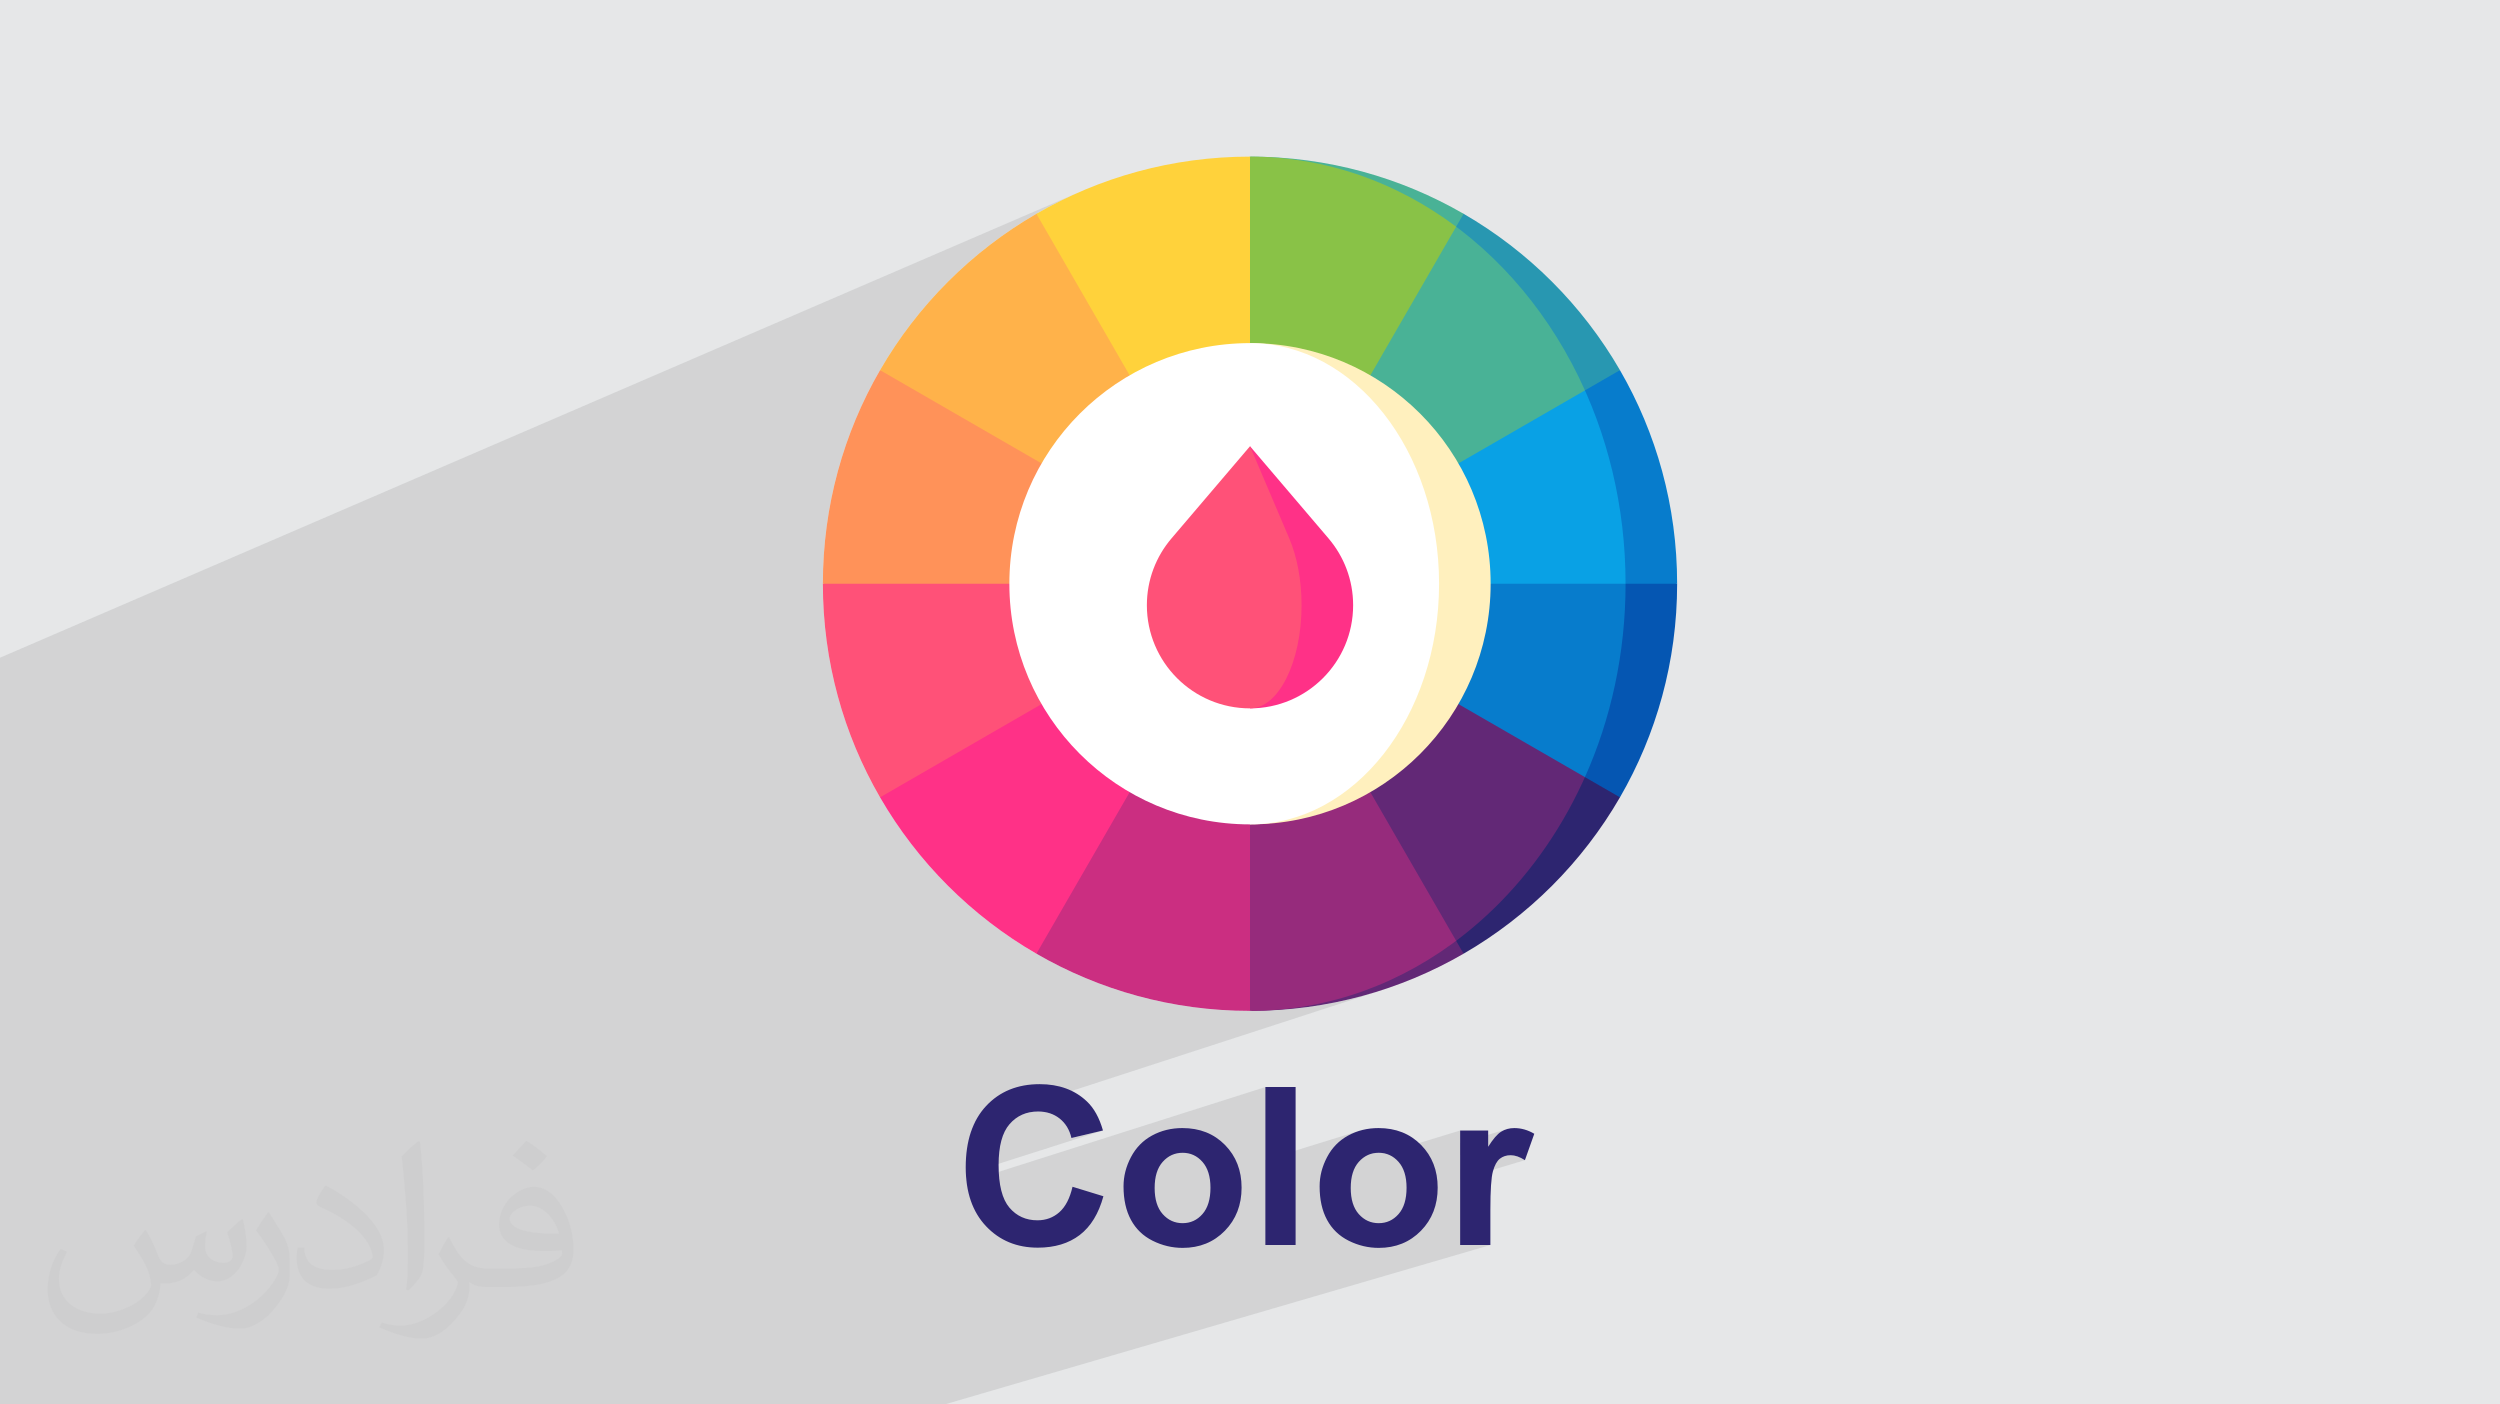
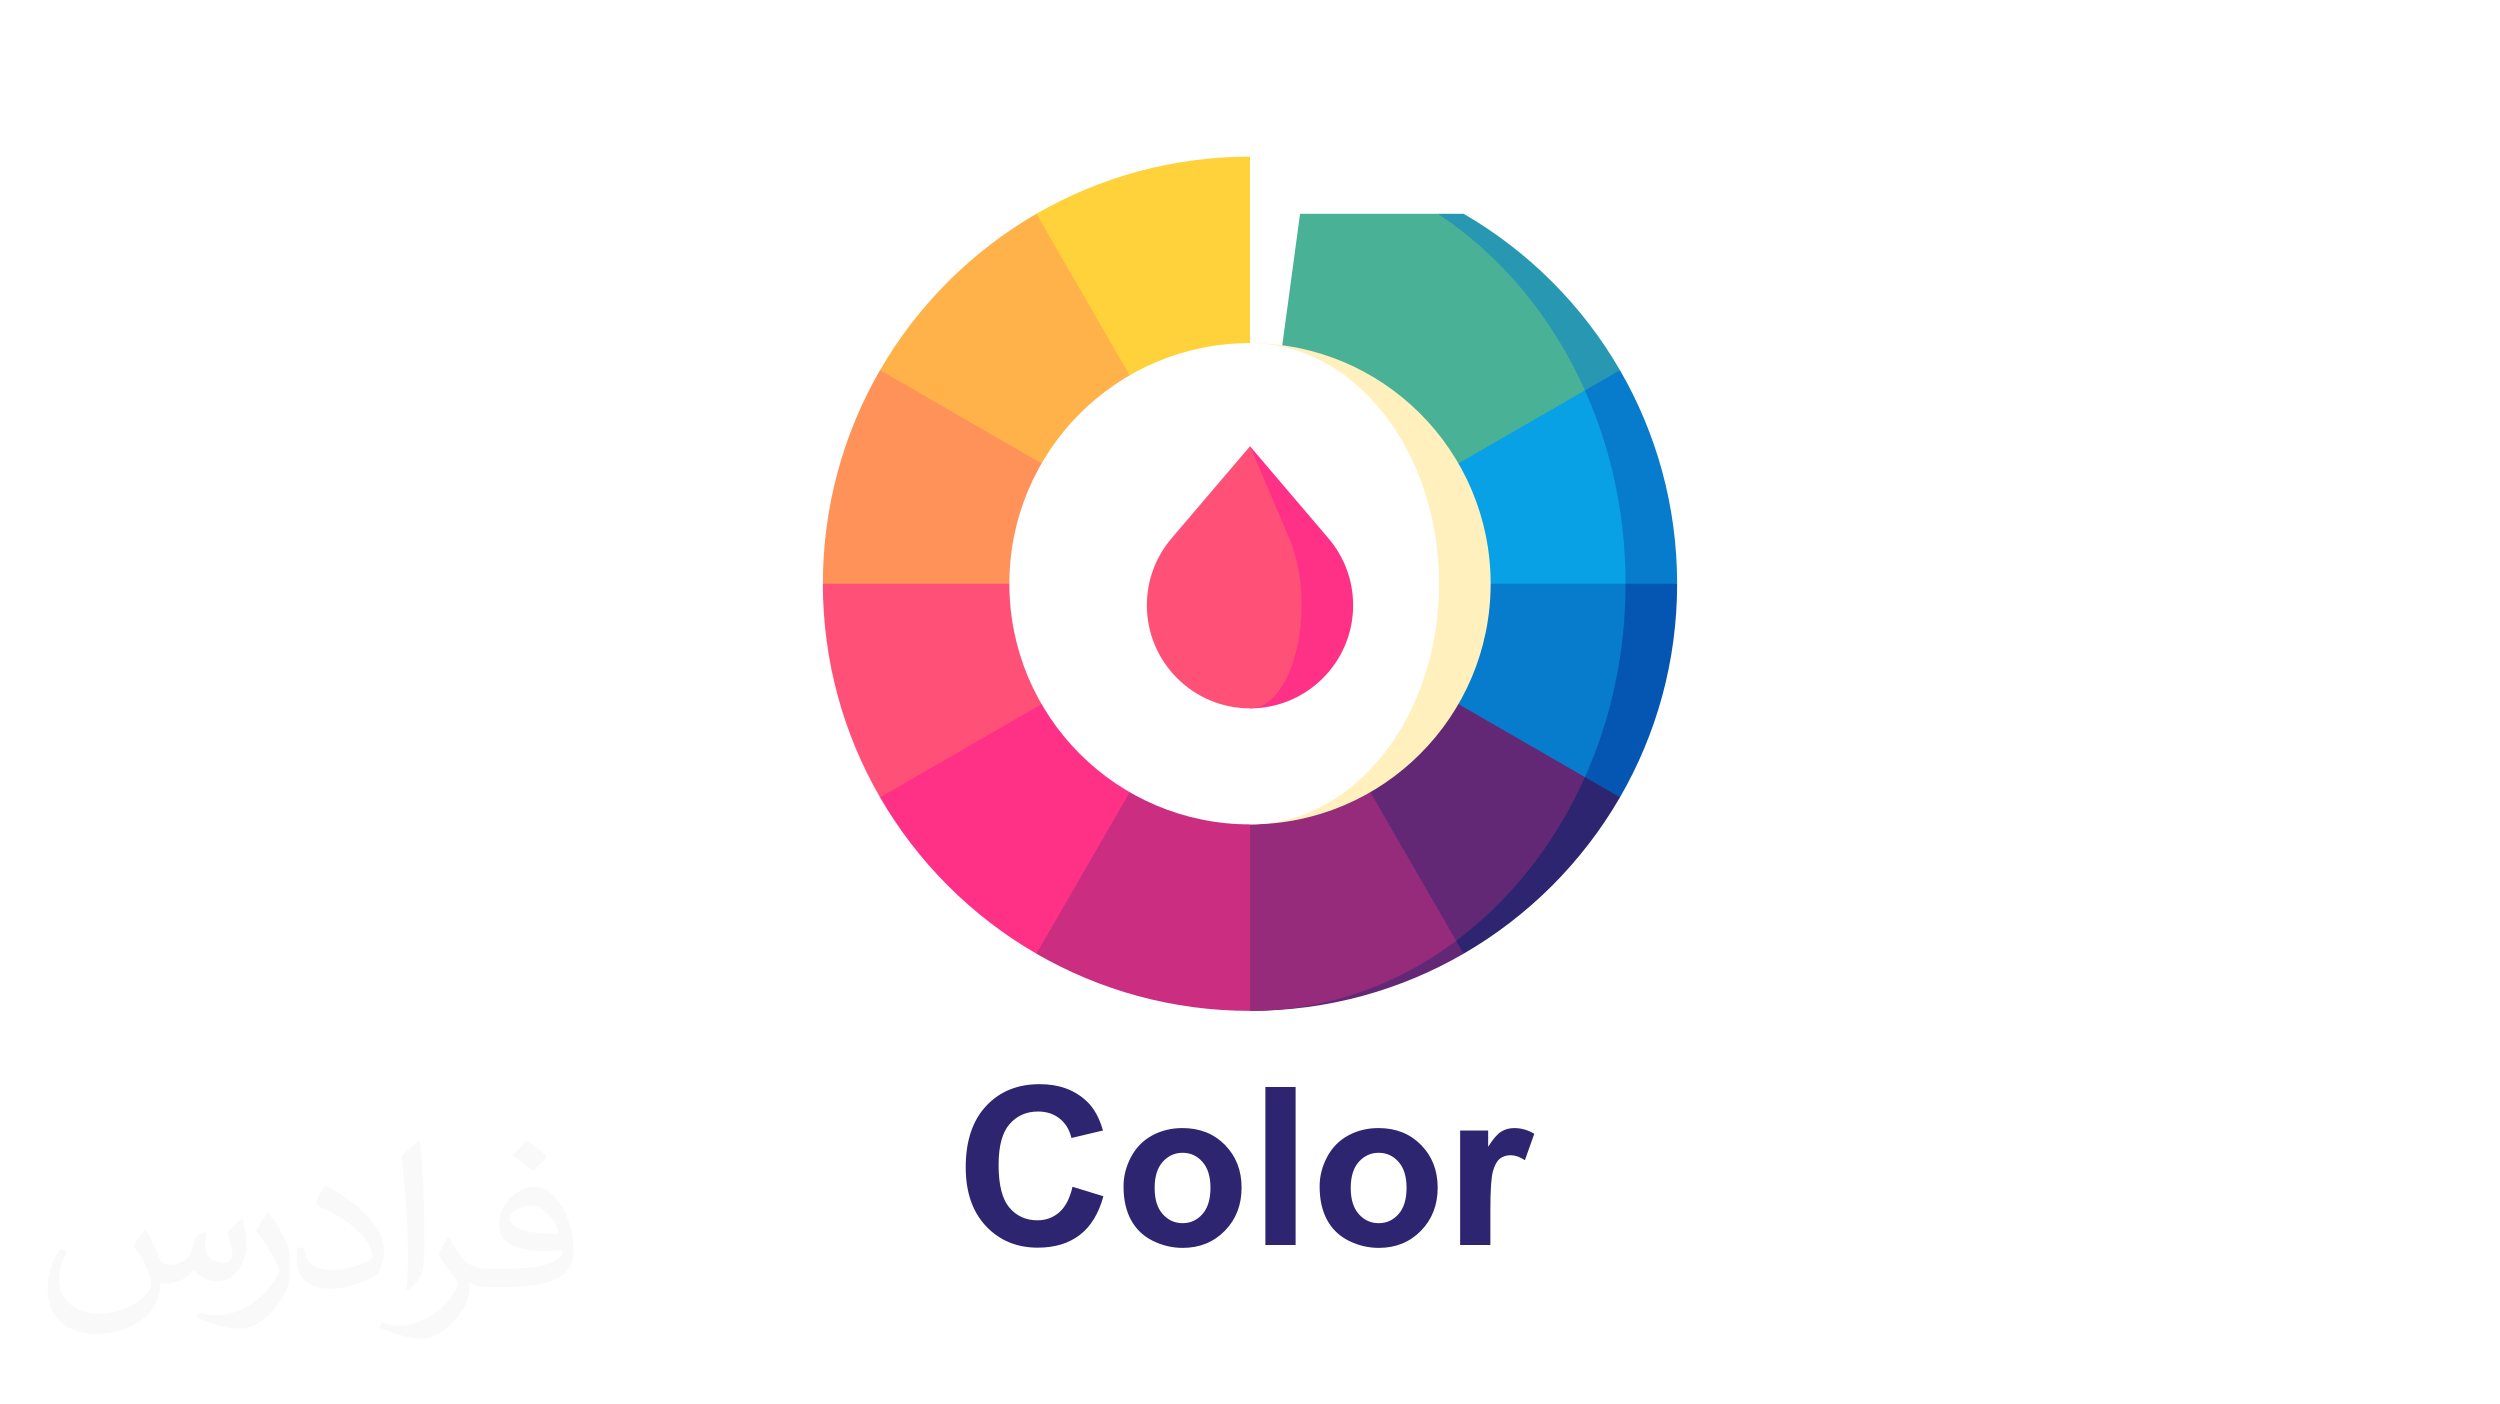
<svg xmlns="http://www.w3.org/2000/svg" xml:space="preserve" width="94.192mm" height="52.917mm" version="1.0" style="shape-rendering:geometricPrecision; text-rendering:geometricPrecision; image-rendering:optimizeQuality; fill-rule:evenodd; clip-rule:evenodd" viewBox="0 0 9404.92 5283.66">
  <defs>
    <style type="text/css">
   
    .fil6 {fill:#0556B2;fill-rule:nonzero}
    .fil7 {fill:#077CCC;fill-rule:nonzero}
    .fil8 {fill:#09A1E5;fill-rule:nonzero}
    .fil9 {fill:#2897B1;fill-rule:nonzero}
    .fil3 {fill:#2D2570;fill-rule:nonzero}
    .fil10 {fill:#49B296;fill-rule:nonzero}
    .fil4 {fill:#622876;fill-rule:nonzero}
    .fil11 {fill:#89C247;fill-rule:nonzero}
    .fil5 {fill:#962B7C;fill-rule:nonzero}
    .fil12 {fill:#CB2E81;fill-rule:nonzero}
    .fil13 {fill:#FF3187;fill-rule:nonzero}
    .fil14 {fill:#FF5178;fill-rule:nonzero}
    .fil15 {fill:#FF9259;fill-rule:nonzero}
    .fil16 {fill:#FFB24A;fill-rule:nonzero}
    .fil17 {fill:#FFD23B;fill-rule:nonzero}
    .fil18 {fill:#FFF0BE;fill-rule:nonzero}
    .fil19 {fill:white;fill-rule:nonzero}
    .fil2 {fill:#373435;fill-opacity:0.031}
    .fil1 {fill:#2B2A29;fill-opacity:0.102}
    .fil0 {fill:#E6E7E8}
   
  </style>
  </defs>
  <g id="Layer_x0020_1">
-     <polygon class="fil0" points="-0,0 9404.92,0 9404.92,5283.66 -0,5283.66 " />
-     <polygon class="fil1" points="918.57,5283.66 891.35,5283.66 478.47,5283.66 401.28,5283.66 181.28,5283.66 181.25,5283.66 179.84,5283.66 -0,5283.66 -0,5058.35 -0,5058.34 -0,4923.94 -0,4218.66 -0,3424.9 -0,2783.62 -0,2484.76 -0,2474.26 4059.29,723.11 4035.76,733.63 4012.44,744.51 3989.3,755.76 3966.39,767.36 3943.68,779.31 3921.19,791.61 3898.92,804.26 3876.17,817.67 3853.68,831.44 3831.42,845.57 3809.42,860.05 3787.67,874.88 3766.18,890.04 3744.94,905.56 3723.97,921.41 3703.28,937.59 3682.85,954.1 3662.7,970.93 3642.84,988.08 3623.26,1005.56 3603.97,1023.35 3584.97,1041.44 3566.27,1059.85 3547.87,1078.55 3529.78,1097.55 3511.98,1116.84 3494.51,1136.42 3477.36,1156.28 3460.52,1176.43 3444.02,1196.86 3427.83,1217.55 3411.98,1238.51 3396.47,1259.75 3381.3,1281.24 3366.47,1303 3352,1324.99 3337.87,1347.25 3324.1,1369.75 3310.69,1392.49 3298.04,1414.77 3285.74,1437.25 3273.78,1459.96 3262.18,1482.88 3250.94,1506.01 3240.05,1529.33 3229.53,1552.87 3219.39,1576.6 3209.6,1600.53 3200.21,1624.64 3191.18,1648.94 3182.53,1673.43 3174.27,1698.1 3166.41,1722.93 3158.94,1747.95 3151.86,1773.13 3145.19,1798.48 3138.91,1823.99 3133.05,1849.65 3127.6,1875.47 3122.56,1901.44 3117.94,1927.56 3113.75,1953.82 3109.98,1980.22 3106.64,2006.76 3103.73,2033.43 3101.26,2060.23 3099.24,2087.16 3097.65,2114.2 3096.51,2141.37 3095.83,2168.65 3095.6,2196.04 3095.83,2223.42 3096.51,2250.7 3097.65,2277.86 3099.24,2304.91 3101.26,2331.84 3103.73,2358.64 3106.64,2385.31 3109.98,2411.84 3113.75,2438.24 3117.94,2464.51 3122.56,2490.62 3127.6,2516.59 3133.05,2542.41 3138.91,2568.08 3145.19,2593.58 3151.86,2618.94 3158.94,2644.12 3166.41,2669.13 3174.27,2693.97 3182.53,2718.63 3191.18,2743.12 3200.21,2767.42 3209.6,2791.53 3219.39,2815.46 3229.53,2839.19 3240.05,2862.73 3250.94,2886.06 3262.18,2909.19 3273.78,2932.1 3285.74,2954.81 3298.04,2977.3 3310.69,2999.57 3324.1,3022.31 3337.87,3044.81 3352,3067.07 3366.47,3089.06 3381.3,3110.82 3396.47,3132.31 3411.98,3153.55 3427.83,3174.51 3444.02,3195.2 3460.52,3215.63 3477.36,3235.78 3494.51,3255.64 3511.98,3275.22 3529.78,3294.51 3547.87,3313.51 3566.27,3332.22 3584.97,3350.62 3603.97,3368.71 3623.26,3386.5 3642.84,3403.98 3662.7,3421.13 3682.85,3437.97 3703.28,3454.47 3723.97,3470.66 3744.94,3486.5 3766.18,3502.02 3787.67,3517.19 3809.42,3532.01 3831.42,3546.49 3853.68,3560.62 3876.17,3574.39 3898.92,3587.8 3921.19,3600.45 3943.68,3612.75 3966.39,3624.71 3989.3,3636.3 4012.44,3647.56 4035.76,3658.44 4059.29,3668.96 4082.87,3679.04 6094.22,2999.56 6094.23,2999.57 4082.89,3679.05 4083.03,3679.11 4106.95,3688.89 4131.07,3698.29 4155.37,3707.32 4179.85,3715.96 4204.52,3724.22 4229.36,3732.09 4254.38,3739.56 4279.55,3746.64 4304.9,3753.31 4330.41,3759.58 4356.08,3765.45 4381.9,3770.9 4407.87,3775.93 4433.99,3780.56 4460.25,3784.75 4486.65,3788.51 4513.19,3791.86 4539.86,3794.76 4566.66,3797.23 4593.59,3799.26 4620.62,3800.85 4647.79,3801.98 4675.07,3802.66 4702.43,3802.89 4702.46,3802.88 4729.85,3802.65 4757.13,3801.97 4784.29,3800.84 4811.34,3799.25 4838.27,3797.22 4865.06,3794.75 4891.73,3791.85 4918.26,3788.51 4944.66,3784.74 4970.93,3780.55 4997.04,3775.92 5023.02,3770.89 5048.84,3765.44 5074.51,3759.58 5100.01,3753.31 5125.36,3746.63 5150.54,3739.56 5175.55,3732.08 5200.4,3724.21 3667.45,4222.34 3662.96,4231.69 3657.27,4245.34 3653.93,4254.64 3859.15,4188.14 3873.75,4184.44 3889.12,4182.22 3905.28,4181.48 3916.99,4181.9 3928.26,4183.15 3939.1,4185.22 3949.48,4188.14 3959.44,4191.89 3968.94,4196.48 3978,4201.91 3986.62,4208.18 3994.62,4215.18 4001.9,4222.79 4008.47,4230.99 4014.33,4239.82 4019.47,4249.24 4023.91,4259.26 4027.62,4269.88 4030.63,4281.1 4149.33,4252.87 3633.76,4417.36 3634.2,4425.55 3635.69,4441.95 3636.32,4446.86 4760.29,4089.34 4760.29,4363.52 5111.67,4254.73 5104.76,4257.04 5097.94,4259.56 5091.21,4262.3 5084.58,4265.25 5078.03,4268.43 5071.58,4271.82 5059.13,4279.22 5047.4,4287.39 5036.41,4296.36 5026.13,4306.1 5016.59,4316.64 5007.77,4327.97 4999.67,4340.1 4992.3,4353.03 4988.91,4359.69 4985.74,4366.37 4982.79,4373.09 4980.06,4379.83 4977.54,4386.61 4975.26,4393.41 4974.16,4397.02 5155.26,4341.51 5165.28,4338.84 5175.76,4337.24 5186.69,4336.71 5197.57,4337.24 5208.02,4338.84 5210.22,4339.43 5492.99,4252.87 5492.99,4301.2 5670.65,4247.08 5664.56,4248.96 5658.66,4251.26 5652.94,4254 5647.4,4257.15 5641.87,4261 5636.17,4265.77 5630.3,4271.48 5624.27,4278.12 5618.05,4285.69 5611.68,4294.21 5605.13,4303.64 5598.42,4314.02 5492.99,4345.99 5492.99,4399.81 5660.89,4349.16 5666.09,4347.71 5671.52,4346.68 5677.2,4346.06 5683.1,4345.85 5689.34,4346.14 5695.71,4347.02 5702.2,4348.48 5708.83,4350.51 5715.59,4353.14 5722.48,4356.35 5729.49,4360.15 5736.64,4364.52 5492.99,4437.74 5492.99,4683.7 5606.72,4683.7 3552.7,5283.66 3446,5283.66 3227.31,5283.66 2914.38,5283.66 2865.29,5283.66 2758.6,5283.66 2678.19,5283.66 2563.1,5283.66 2535.11,5283.66 2401.38,5283.66 2268.09,5283.66 2228.45,5283.66 2125.58,5283.66 2081.93,5283.66 2031.19,5283.66 1788.43,5283.66 1692.4,5283.66 1422.17,5283.66 1413.42,5283.66 1125.66,5283.66 1005.58,5283.66 " />
    <path class="fil2" d="M548.54 4627.69c17.95,27.21 29.6,53.36 40.96,82.43 8.45,16.91 12.93,48.09 52.57,48.09 11.61,0 28.28,-3.42 43.06,-11.61 16.63,-8.73 29.32,-21.94 35.94,-42l15.85 -53.36 38.57 -19.02 2.64 2.64c-5.27,20.09 -6.59,39.36 -6.59,54.43 0,44.63 38.57,61.56 69.22,61.56 17.95,0 34.09,-8.73 34.09,-25.11 0,-21.13 -8.98,-57.06 -20.62,-89.29 17.95,-17.95 35.94,-35.94 56.53,-50.47l3.17 1.6c8.98,38.04 14,75.56 14,100.66 0,24.57 -10.83,51.79 -19.81,69.49 -18.49,34.87 -51.25,62.62 -90.87,62.62 -30.1,0 -63.65,-15.07 -86.66,-43.06l-1.32 0c-21.66,26.96 -55.22,51.25 -108.86,51.25l-16.63 0c-2.64,35.41 -10.29,60.49 -21.94,82.95 -31.95,62.34 -126.81,106.47 -216.1,106.47 -124.17,0 -186.51,-71.59 -186.51,-166.96 0,-58.91 19.27,-113.6 48.88,-152.42l24.29 10.04c-18.49,35.41 -30.91,68.68 -30.91,101.45 0,89.29 72.66,131.83 156.4,131.83 77.68,0 173.83,-49.41 191.28,-106.72 -6.59,-62.62 -30.1,-91.93 -66.04,-148.99 10.83,-19.02 24.83,-38.04 42.28,-58.38l3.17 0 0 0 0 0 -0.02 -0.09zm1432.13 -336.04c26.15,16.39 51.79,35.66 76.87,57.85 -14,19.81 -31.45,37.79 -53.11,53.64 -25.11,-20.34 -50.19,-37.79 -75.84,-56.27 17.42,-19.55 34.62,-38.29 52.04,-55.22l0 0 0 0 0 0 0 0 0 0 0.03 0zm13.47 244.11c-42.28,0 -76.87,27.75 -76.87,48.34 0,44.13 84.53,57.85 185.72,57.31 -12.68,-51.79 -57.06,-105.68 -108.86,-105.68l0.01 0.03zm-94.86 236.19c54.96,0 103.04,-1.6 139.74,-10.83 40.96,-10.29 75.56,-30.91 75.56,-45.17 0,-3.7 0,-8.19 -1.32,-11.89 -22.98,2.11 -49.41,2.11 -72.38,2.11 -74.49,0 -131.55,-16.91 -154.02,-58.66 -5.55,-11.61 -9.51,-24.57 -9.51,-39.36 0,-40.43 17.42,-79.79 48.09,-107 25.61,-22.45 53.89,-36.44 82.67,-36.44 52.04,0 93.51,41.75 122.57,107.54 15.85,35.94 26.68,77.4 26.68,129.72 0,34.87 -9.51,64.19 -31.17,85.85 -40.43,39.11 -114.92,53.89 -229.04,53.89l-51.79 0 0 0 -13.47 0c-28.28,0 -48.62,-5.02 -64.72,-17.42l-2.64 0c0.79,6.59 1.32,12.93 1.32,19.02 0,25.61 -8.45,58.38 -25.61,84.53 -50.72,75.3 -105.68,108.04 -153.24,108.04 -48.09,0 -107,-18.49 -160.11,-42.54l9.51 -18.49c17.17,7.13 40.96,11.89 73.7,11.89 85.85,0 198.66,-82.43 212.66,-163 -3.17,-6.59 -8.98,-15.32 -17.17,-24.57 -25.11,-29.85 -40.96,-54.68 -55.75,-80.83 12.68,-25.11 24.29,-45.17 35.13,-63.4l4.49 -0.53c36.72,74.77 69.99,117.55 144.23,117.55l11.61 0 0 0 53.89 0 0 0 0 0 0 0 0 0 0 0 0.09 0.01zm-371.98 79c6.34,-34.34 6.87,-72.91 6.87,-108.86l0 -53.36c0,-99.6 -12.68,-244.36 -22.98,-338.68 17.95,-19.27 43.06,-42 62.87,-57.31l5.81 1.6c13.47,118.62 16.63,256 16.63,383.06 0,33.3 -1.32,65.79 -4.49,89.55 -1.85,30.1 -19.27,52.83 -56.53,87.7l-8.19 -3.7zm-382.8 -157.19c1.85,46.77 24.83,83.49 105.15,83.49 49.93,0 92.19,-12.93 138.96,-35.13 8.45,-3.7 12.93,-8.73 12.93,-12.93 0,-29.32 -22.45,-68.15 -60.23,-103.55 -36.72,-33.3 -85.34,-62.62 -130.76,-82.18 -15.6,-6.59 -20.62,-13.47 -20.62,-20.09 0,-13.47 17.95,-41.75 32.77,-62.09l5.02 -0.53c52.04,27.21 110.17,67.64 153.24,112.53 39.11,41.47 63.4,83.49 63.4,129.19 0,33.81 -10.29,65.51 -26.96,95.11 -57.06,28.79 -117.83,50.72 -178.06,50.72 -73.17,0 -123.1,-34.34 -123.1,-114.92 0,-8.73 0,-22.19 3.17,-39.64l25.11 0 0 0 0 0 0 0 0 0 0 0 -0.02 0zm-132.37 -132.9l45.45 73.45c16.63,27.21 32.23,56.81 32.23,103.55l0 59.7c0,48.34 -30.91,100.13 -80.83,151.38 -39.11,34.62 -73.7,49.41 -105.68,49.41 -47.55,0 -101.98,-14.79 -164.85,-41.75l7.13 -18.49c19.81,5.27 42.79,9.77 71.06,9.77 90.36,-0.53 182.8,-66.57 225.08,-147.15 5.02,-9.26 6.87,-17.95 6.87,-24.04 0,-9.26 -5.02,-19.55 -8.98,-28.79 -22.98,-43.31 -48.62,-82.95 -76.87,-119.68 14.79,-23.25 29.6,-45.7 45.7,-67.9l3.7 0.53 0 0 0 0 0 0 0 0 0 0 -0.02 0.01z" />
    <g id="_2621344662336">
      <path class="fil3" d="M4034.78 4464.55l116.21 35.7c-17.85,65.43 -47.6,114 -89.1,145.82 -41.51,31.68 -94.09,47.6 -157.86,47.6 -79,0 -143.88,-26.99 -194.8,-80.94 -50.78,-53.96 -76.24,-127.71 -76.24,-221.36 0,-98.92 25.6,-175.84 76.65,-230.63 51.05,-54.79 118.29,-82.19 201.57,-82.19 72.77,0 131.85,21.59 177.23,64.61 27.12,25.45 47.31,61.98 60.87,109.71l-118.7 28.23c-7.06,-30.71 -21.73,-55.07 -44,-72.92 -22.41,-17.84 -49.52,-26.7 -81.35,-26.7 -44.12,0 -79.96,15.78 -107.36,47.46 -27.53,31.54 -41.23,82.73 -41.23,153.57 0,74.99 13.56,128.53 40.54,160.36 27.12,31.96 62.26,47.86 105.56,47.86 31.96,0 59.49,-10.09 82.46,-30.43 22.98,-20.34 39.57,-52.15 49.54,-95.74zm191.9 -1.52c0,-37.91 9.27,-74.58 27.94,-110 18.68,-35.55 45.1,-62.53 79.28,-81.21 34.17,-18.67 72.22,-28.09 114.42,-28.09 65.16,0 118.43,21.17 160.07,63.51 41.65,42.48 62.41,95.87 62.41,160.63 0,65.29 -21.03,119.4 -62.95,162.28 -42.06,42.89 -94.91,64.33 -158.69,64.33 -39.43,0 -77.05,-9 -112.89,-26.85 -35.7,-17.84 -62.95,-43.98 -81.64,-78.58 -18.67,-34.45 -27.94,-76.51 -27.94,-126.03zm117.04 6.08c0,42.76 10.09,75.54 30.29,98.23 20.34,22.83 45.24,34.17 74.99,34.17 29.61,0 54.52,-11.34 74.58,-34.17 20.06,-22.7 30.15,-55.76 30.15,-99.06 0,-42.2 -10.09,-74.71 -30.15,-97.39 -20.06,-22.84 -44.97,-34.18 -74.58,-34.18 -29.74,0 -54.65,11.34 -74.99,34.18 -20.2,22.69 -30.29,55.47 -30.29,98.22zm416.57 214.59l0 -594.36 113.73 0 0 594.36 -113.73 0zm204.07 -220.67c0,-37.91 9.27,-74.58 27.94,-110 18.68,-35.55 45.1,-62.53 79.28,-81.21 34.17,-18.67 72.22,-28.09 114.42,-28.09 65.16,0 118.43,21.17 160.07,63.51 41.66,42.48 62.41,95.87 62.41,160.63 0,65.29 -21.03,119.4 -62.95,162.28 -42.06,42.89 -94.91,64.33 -158.69,64.33 -39.42,0 -77.05,-9 -112.89,-26.85 -35.7,-17.84 -62.95,-43.98 -81.64,-78.58 -18.67,-34.45 -27.94,-76.51 -27.94,-126.03zm117.04 6.08c0,42.76 10.1,75.54 30.29,98.23 20.34,22.83 45.24,34.17 74.99,34.17 29.62,0 54.52,-11.34 74.58,-34.17 20.06,-22.7 30.15,-55.76 30.15,-99.06 0,-42.2 -10.09,-74.71 -30.15,-97.39 -20.06,-22.84 -44.96,-34.18 -74.58,-34.18 -29.74,0 -54.65,11.34 -74.99,34.18 -20.19,22.69 -30.29,55.47 -30.29,98.22zm525.31 214.59l-113.73 0 0 -430.83 105.43 0 0 61.15c18.12,-28.91 34.45,-47.87 48.98,-56.86 14.53,-8.99 30.99,-13.42 49.4,-13.42 26.01,0 51.05,7.2 75.12,21.45l-35.28 99.34c-19.23,-12.45 -37.07,-18.67 -53.54,-18.67 -16.05,0 -29.61,4.42 -40.68,13.13 -11.07,8.86 -19.79,24.63 -26.15,47.6 -6.36,22.97 -9.55,71.11 -9.55,144.3l0 132.82z" />
      <path class="fil4" d="M4702.46 3802.88c292.73,0 567.16,-78.31 803.53,-215.08l0 -70.05 -803.53 285.14z" />
      <path class="fil5" d="M4702.46 2196.04l-376.61 947.79 376.61 659.06c298.54,0 575.4,-105.4 803.53,-285.14l0 -1321.71 -803.53 0z" />
      <path class="fil3" d="M5477.97 3539.26l28.03 48.54c243.83,-141.09 447.14,-344.39 588.23,-588.23l0 -525.73 -616.26 1065.43z" />
      <path class="fil4" d="M6094.22 2473.83l0 -277.8 -1391.76 0 775.51 1343.23c319.14,-238.8 548.1,-620.67 616.26,-1065.43z" />
      <path class="fil6" d="M6111.81 2083.18l-149.28 840.35 131.71 76.04c136.76,-236.37 215.08,-510.81 215.08,-803.53l-197.51 -112.86z" />
      <path class="fil7" d="M6111.81 2083.18l-461.56 -263.75 -947.79 376.61 1260.05 727.49c97.7,-218.43 152.81,-465.64 152.81,-727.49 0,-37.95 -1.24,-75.58 -3.51,-112.86l0 0z" />
      <path class="fil7" d="M6094.22 1392.49l-168.02 0 189.11 803.54 193.99 0c0,-292.74 -78.31,-567.16 -215.08,-803.54l0 0z" />
      <path class="fil8" d="M4890.77 1392.49l-188.3 803.54 1412.86 0c0,-292.74 -68.87,-567.16 -189.11,-803.54l-1035.44 0z" />
      <path class="fil9" d="M5505.99 804.26l-97 0 553.52 664.27 131.71 -76.04c-141.09,-243.84 -344.39,-447.14 -588.23,-588.23z" />
      <path class="fil10" d="M5408.99 804.26l-518.23 0 -188.3 1391.77 1260.05 -727.5c-124.17,-277.65 -317.2,-508.76 -553.52,-664.27z" />
-       <path class="fil10" d="M4702.46 589.18l775.51 263.62 28.03 -48.54c-236.37,-136.76 -510.81,-215.08 -803.53,-215.08z" />
-       <path class="fil11" d="M4325.85 1248.24l376.61 947.8 775.51 -1343.24c-222.62,-166.6 -489.08,-263.62 -775.51,-263.62l-376.61 659.06z" />
      <path class="fil12" d="M3898.92 3587.8c236.38,136.77 510.81,215.09 803.54,215.09l0 -1606.86 -803.54 0 0 1391.76z" />
      <path class="fil13" d="M3310.69 2999.57c141.09,243.84 344.39,447.14 588.23,588.23l803.54 -1391.76 -1391.77 0 0 803.53z" />
      <path class="fil14" d="M3095.6 2196.04c0,292.73 78.32,567.16 215.08,803.53l1391.77 -803.53 -947.8 -376.61 -659.06 376.61z" />
      <path class="fil15" d="M3310.69 1392.49c-136.76,236.38 -215.08,510.81 -215.08,803.54l1606.86 0 -188.3 -803.54 -1203.47 0z" />
      <path class="fil16" d="M3898.92 804.26c-243.84,141.09 -447.14,344.39 -588.23,588.23l1391.77 803.54 -188.3 -1391.77 -615.24 0z" />
      <path class="fil17" d="M4702.46 589.18c-292.74,0 -567.16,78.32 -803.54,215.08l803.54 1391.77 0 -1606.86z" />
      <path class="fil18" d="M4702.46 1290.77l0 1810.54c499.96,0 905.27,-405.31 905.27,-905.27 0,-499.97 -405.31,-905.27 -905.27,-905.27z" />
-       <path class="fil19" d="M5413.74 2196.04c0,-499.97 -318.46,-905.27 -711.28,-905.27 -499.97,0 -905.27,405.3 -905.27,905.27 0,499.96 405.3,905.27 905.27,905.27 392.83,0 711.28,-405.31 711.28,-905.27z" />
+       <path class="fil19" d="M5413.74 2196.04c0,-499.97 -318.46,-905.27 -711.28,-905.27 -499.97,0 -905.27,405.3 -905.27,905.27 0,499.96 405.3,905.27 905.27,905.27 392.83,0 711.28,-405.31 711.28,-905.27" />
      <path class="fil13" d="M4997.73 2025.33l-295.27 -346.6 0 986.1c214.27,0 387.97,-173.71 387.97,-387.97 0,-96 -34.95,-183.79 -92.7,-251.53l0 0z" />
      <path class="fil14" d="M4896.45 2276.86c0,-96 -17.47,-183.79 -46.35,-251.53l-147.64 -346.6 -295.27 346.6c-57.76,67.74 -92.7,155.52 -92.7,251.53 0,214.27 173.7,387.97 387.97,387.97 107.14,0 193.99,-173.71 193.99,-387.97z" />
    </g>
  </g>
</svg>